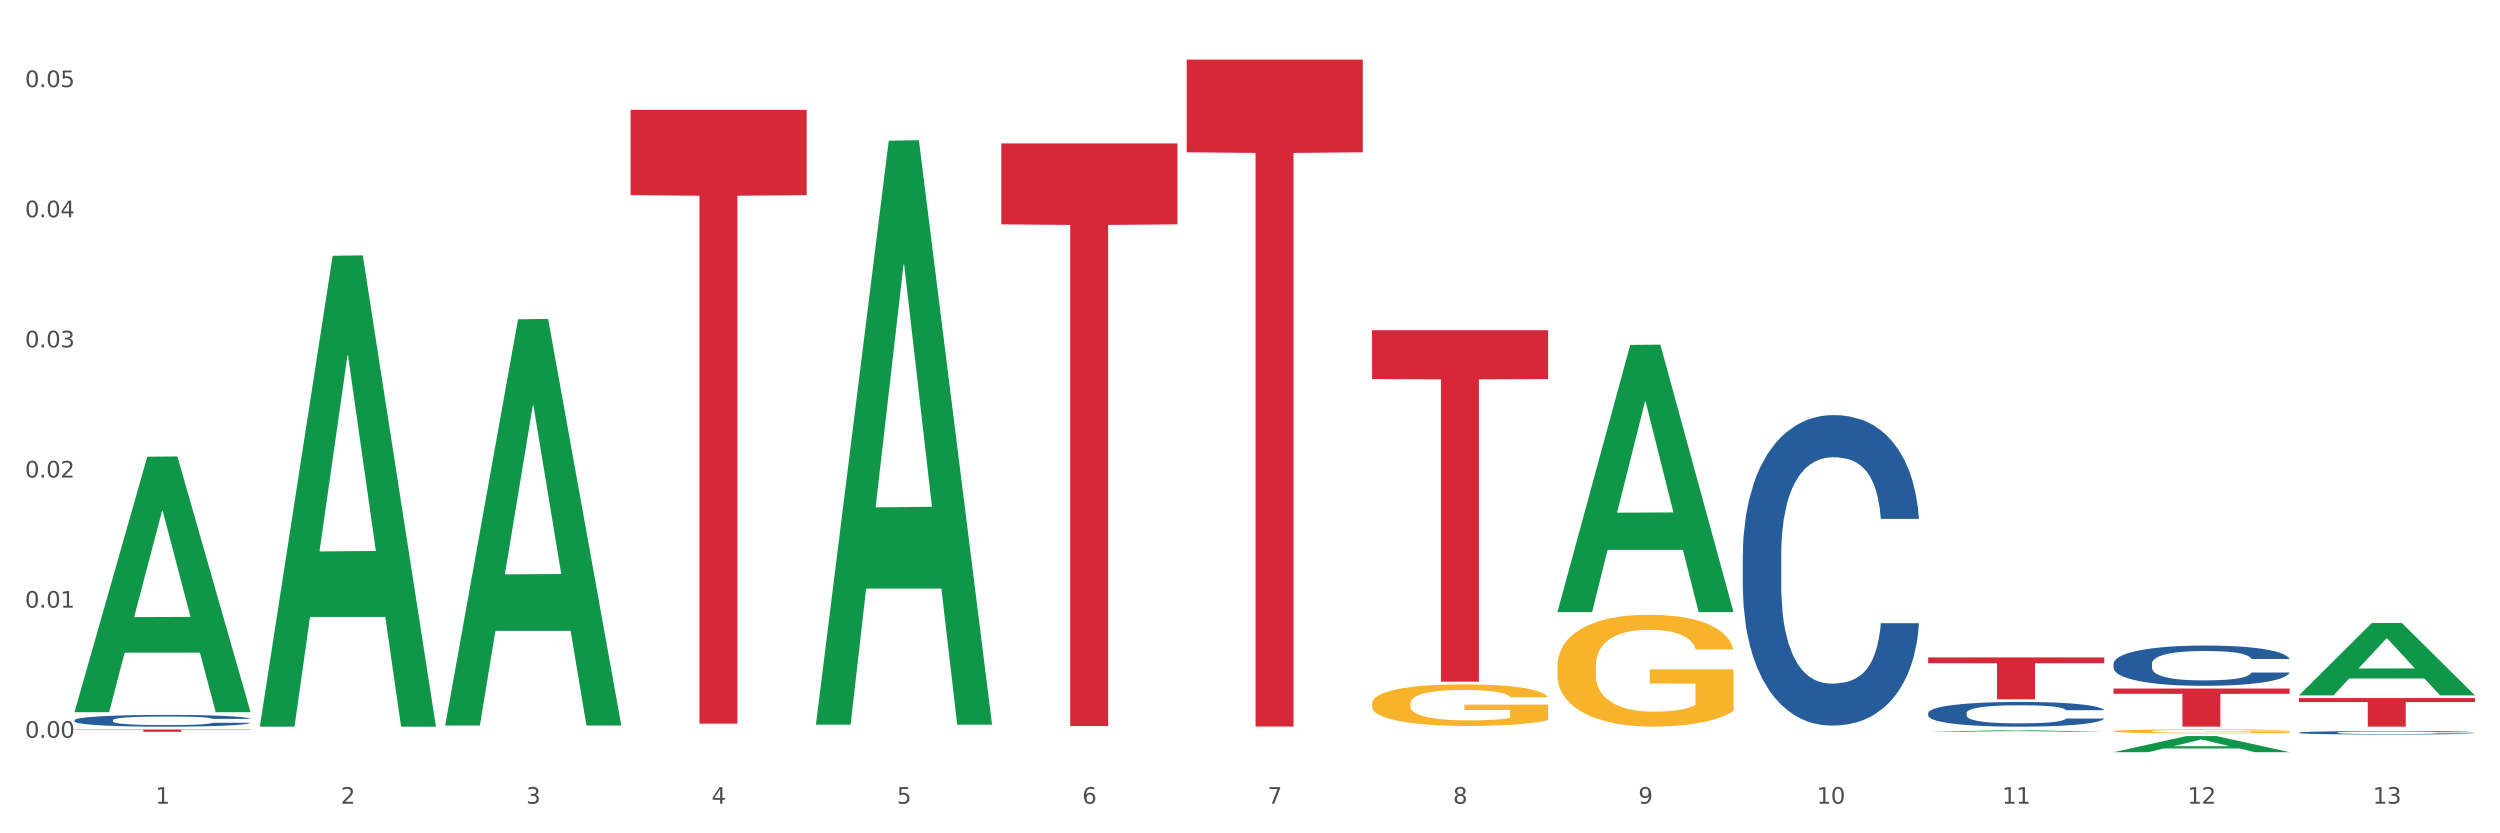
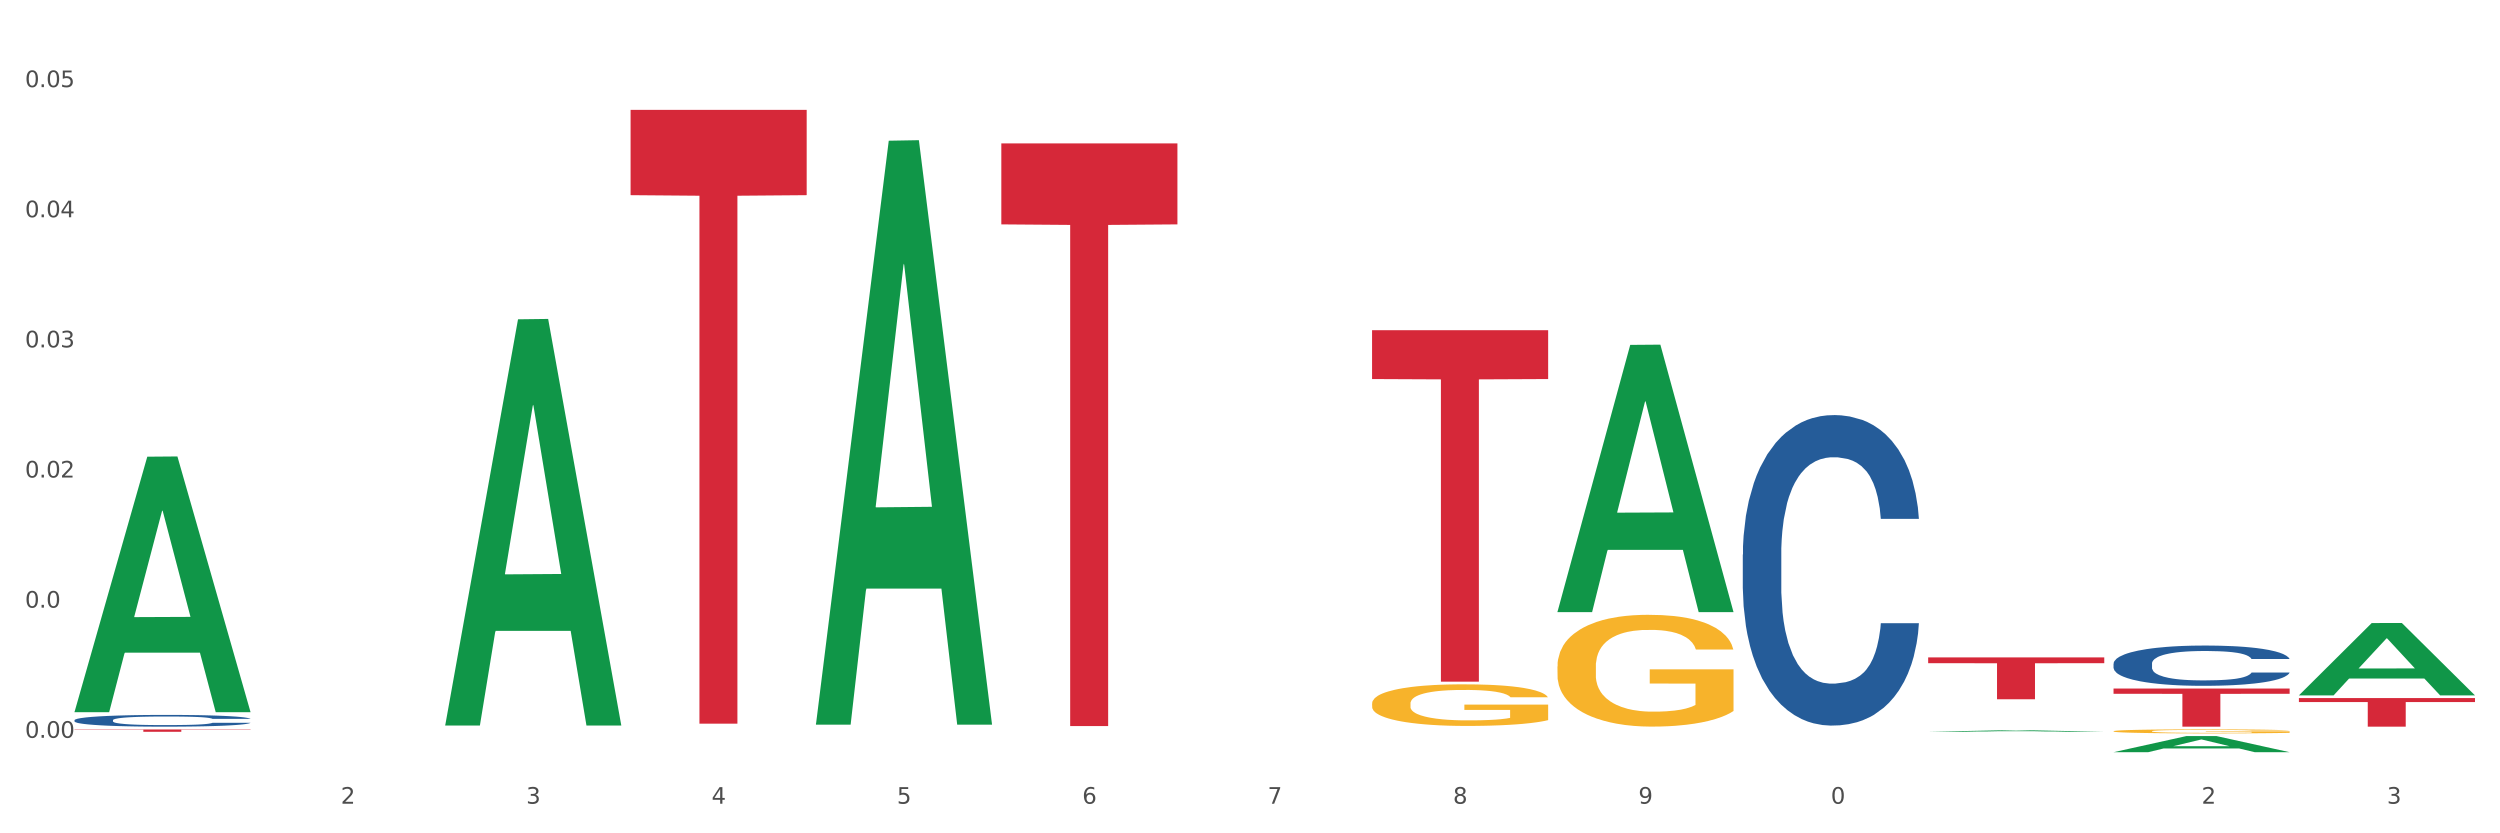
<svg xmlns="http://www.w3.org/2000/svg" xmlns:xlink="http://www.w3.org/1999/xlink" width="1080pt" height="360pt" viewBox="0 0 1080 360" version="1.1">
  <rect x="0" y="0" width="1080" height="360" fill="#333333" stroke="none" />
  <defs>
    <style type="text/css">*{stroke-linejoin: round; stroke-linecap: butt}</style>
  </defs>
  <g id="figure_1">
    <g id="patch_1">
      <path d="M 0 360  L 1080 360  L 1080 0  L 0 0  z " style="fill: #ffffff; stroke: #ffffff; stroke-linejoin: miter" />
    </g>
    <g id="axes_1">
      <g id="matplotlib.axis_1">
        <g id="xtick_1">
          <g id="text_1">
            <g style="fill: #4d4d4d" transform="translate(67.159 347.204) scale(0.096 -0.096)">
              <defs>
-                 <path id="DejaVuSans-31" d="M 794 531  L 1825 531  L 1825 4091  L 703 3866  L 703 4441  L 1819 4666  L 2450 4666  L 2450 531  L 3481 531  L 3481 0  L 794 0  L 794 531  z " transform="scale(0.016)" />
-               </defs>
+                 </defs>
              <use xlink:href="#DejaVuSans-31" />
            </g>
          </g>
        </g>
        <g id="xtick_2">
          <g id="text_2">
            <g style="fill: #4d4d4d" transform="translate(147.238 347.204) scale(0.096 -0.096)">
              <defs>
                <path id="DejaVuSans-32" d="M 1228 531  L 3431 531  L 3431 0  L 469 0  L 469 531  Q 828 903 1448 1529  Q 2069 2156 2228 2338  Q 2531 2678 2651 2914  Q 2772 3150 2772 3378  Q 2772 3750 2511 3984  Q 2250 4219 1831 4219  Q 1534 4219 1204 4116  Q 875 4013 500 3803  L 500 4441  Q 881 4594 1212 4672  Q 1544 4750 1819 4750  Q 2544 4750 2975 4387  Q 3406 4025 3406 3419  Q 3406 3131 3298 2873  Q 3191 2616 2906 2266  Q 2828 2175 2409 1742  Q 1991 1309 1228 531  z " transform="scale(0.016)" />
              </defs>
              <use xlink:href="#DejaVuSans-32" />
            </g>
          </g>
        </g>
        <g id="xtick_3">
          <g id="text_3">
            <g style="fill: #4d4d4d" transform="translate(227.317 347.204) scale(0.096 -0.096)">
              <defs>
                <path id="DejaVuSans-33" d="M 2597 2516  Q 3050 2419 3304 2112  Q 3559 1806 3559 1356  Q 3559 666 3084 287  Q 2609 -91 1734 -91  Q 1441 -91 1130 -33  Q 819 25 488 141  L 488 750  Q 750 597 1062 519  Q 1375 441 1716 441  Q 2309 441 2620 675  Q 2931 909 2931 1356  Q 2931 1769 2642 2001  Q 2353 2234 1838 2234  L 1294 2234  L 1294 2753  L 1863 2753  Q 2328 2753 2575 2939  Q 2822 3125 2822 3475  Q 2822 3834 2567 4026  Q 2313 4219 1838 4219  Q 1578 4219 1281 4162  Q 984 4106 628 3988  L 628 4550  Q 988 4650 1302 4700  Q 1616 4750 1894 4750  Q 2613 4750 3031 4423  Q 3450 4097 3450 3541  Q 3450 3153 3228 2886  Q 3006 2619 2597 2516  z " transform="scale(0.016)" />
              </defs>
              <use xlink:href="#DejaVuSans-33" />
            </g>
          </g>
        </g>
        <g id="xtick_4">
          <g id="text_4">
            <g style="fill: #4d4d4d" transform="translate(307.396 347.204) scale(0.096 -0.096)">
              <defs>
                <path id="DejaVuSans-34" d="M 2419 4116  L 825 1625  L 2419 1625  L 2419 4116  z M 2253 4666  L 3047 4666  L 3047 1625  L 3713 1625  L 3713 1100  L 3047 1100  L 3047 0  L 2419 0  L 2419 1100  L 313 1100  L 313 1709  L 2253 4666  z " transform="scale(0.016)" />
              </defs>
              <use xlink:href="#DejaVuSans-34" />
            </g>
          </g>
        </g>
        <g id="xtick_5">
          <g id="text_5">
            <g style="fill: #4d4d4d" transform="translate(387.475 347.204) scale(0.096 -0.096)">
              <defs>
                <path id="DejaVuSans-35" d="M 691 4666  L 3169 4666  L 3169 4134  L 1269 4134  L 1269 2991  Q 1406 3038 1543 3061  Q 1681 3084 1819 3084  Q 2600 3084 3056 2656  Q 3513 2228 3513 1497  Q 3513 744 3044 326  Q 2575 -91 1722 -91  Q 1428 -91 1123 -41  Q 819 9 494 109  L 494 744  Q 775 591 1075 516  Q 1375 441 1709 441  Q 2250 441 2565 725  Q 2881 1009 2881 1497  Q 2881 1984 2565 2268  Q 2250 2553 1709 2553  Q 1456 2553 1204 2497  Q 953 2441 691 2322  L 691 4666  z " transform="scale(0.016)" />
              </defs>
              <use xlink:href="#DejaVuSans-35" />
            </g>
          </g>
        </g>
        <g id="xtick_6">
          <g id="text_6">
            <g style="fill: #4d4d4d" transform="translate(467.554 347.204) scale(0.096 -0.096)">
              <defs>
                <path id="DejaVuSans-36" d="M 2113 2584  Q 1688 2584 1439 2293  Q 1191 2003 1191 1497  Q 1191 994 1439 701  Q 1688 409 2113 409  Q 2538 409 2786 701  Q 3034 994 3034 1497  Q 3034 2003 2786 2293  Q 2538 2584 2113 2584  z M 3366 4563  L 3366 3988  Q 3128 4100 2886 4159  Q 2644 4219 2406 4219  Q 1781 4219 1451 3797  Q 1122 3375 1075 2522  Q 1259 2794 1537 2939  Q 1816 3084 2150 3084  Q 2853 3084 3261 2657  Q 3669 2231 3669 1497  Q 3669 778 3244 343  Q 2819 -91 2113 -91  Q 1303 -91 875 529  Q 447 1150 447 2328  Q 447 3434 972 4092  Q 1497 4750 2381 4750  Q 2619 4750 2861 4703  Q 3103 4656 3366 4563  z " transform="scale(0.016)" />
              </defs>
              <use xlink:href="#DejaVuSans-36" />
            </g>
          </g>
        </g>
        <g id="xtick_7">
          <g id="text_7">
            <g style="fill: #4d4d4d" transform="translate(547.634 347.204) scale(0.096 -0.096)">
              <defs>
                <path id="DejaVuSans-37" d="M 525 4666  L 3525 4666  L 3525 4397  L 1831 0  L 1172 0  L 2766 4134  L 525 4134  L 525 4666  z " transform="scale(0.016)" />
              </defs>
              <use xlink:href="#DejaVuSans-37" />
            </g>
          </g>
        </g>
        <g id="xtick_8">
          <g id="text_8">
            <g style="fill: #4d4d4d" transform="translate(627.713 347.204) scale(0.096 -0.096)">
              <defs>
                <path id="DejaVuSans-38" d="M 2034 2216  Q 1584 2216 1326 1975  Q 1069 1734 1069 1313  Q 1069 891 1326 650  Q 1584 409 2034 409  Q 2484 409 2743 651  Q 3003 894 3003 1313  Q 3003 1734 2745 1975  Q 2488 2216 2034 2216  z M 1403 2484  Q 997 2584 770 2862  Q 544 3141 544 3541  Q 544 4100 942 4425  Q 1341 4750 2034 4750  Q 2731 4750 3128 4425  Q 3525 4100 3525 3541  Q 3525 3141 3298 2862  Q 3072 2584 2669 2484  Q 3125 2378 3379 2068  Q 3634 1759 3634 1313  Q 3634 634 3220 271  Q 2806 -91 2034 -91  Q 1263 -91 848 271  Q 434 634 434 1313  Q 434 1759 690 2068  Q 947 2378 1403 2484  z M 1172 3481  Q 1172 3119 1398 2916  Q 1625 2713 2034 2713  Q 2441 2713 2670 2916  Q 2900 3119 2900 3481  Q 2900 3844 2670 4047  Q 2441 4250 2034 4250  Q 1625 4250 1398 4047  Q 1172 3844 1172 3481  z " transform="scale(0.016)" />
              </defs>
              <use xlink:href="#DejaVuSans-38" />
            </g>
          </g>
        </g>
        <g id="xtick_9">
          <g id="text_9">
            <g style="fill: #4d4d4d" transform="translate(707.792 347.204) scale(0.096 -0.096)">
              <defs>
                <path id="DejaVuSans-39" d="M 703 97  L 703 672  Q 941 559 1184 500  Q 1428 441 1663 441  Q 2288 441 2617 861  Q 2947 1281 2994 2138  Q 2813 1869 2534 1725  Q 2256 1581 1919 1581  Q 1219 1581 811 2004  Q 403 2428 403 3163  Q 403 3881 828 4315  Q 1253 4750 1959 4750  Q 2769 4750 3195 4129  Q 3622 3509 3622 2328  Q 3622 1225 3098 567  Q 2575 -91 1691 -91  Q 1453 -91 1209 -44  Q 966 3 703 97  z M 1959 2075  Q 2384 2075 2632 2365  Q 2881 2656 2881 3163  Q 2881 3666 2632 3958  Q 2384 4250 1959 4250  Q 1534 4250 1286 3958  Q 1038 3666 1038 3163  Q 1038 2656 1286 2365  Q 1534 2075 1959 2075  z " transform="scale(0.016)" />
              </defs>
              <use xlink:href="#DejaVuSans-39" />
            </g>
          </g>
        </g>
        <g id="xtick_10">
          <g id="text_10">
            <g style="fill: #4d4d4d" transform="translate(784.817 347.204) scale(0.096 -0.096)">
              <defs>
                <path id="DejaVuSans-30" d="M 2034 4250  Q 1547 4250 1301 3770  Q 1056 3291 1056 2328  Q 1056 1369 1301 889  Q 1547 409 2034 409  Q 2525 409 2770 889  Q 3016 1369 3016 2328  Q 3016 3291 2770 3770  Q 2525 4250 2034 4250  z M 2034 4750  Q 2819 4750 3233 4129  Q 3647 3509 3647 2328  Q 3647 1150 3233 529  Q 2819 -91 2034 -91  Q 1250 -91 836 529  Q 422 1150 422 2328  Q 422 3509 836 4129  Q 1250 4750 2034 4750  z " transform="scale(0.016)" />
              </defs>
              <use xlink:href="#DejaVuSans-31" />
              <use xlink:href="#DejaVuSans-30" transform="translate(63.623 0)" />
            </g>
          </g>
        </g>
        <g id="xtick_11">
          <g id="text_11">
            <g style="fill: #4d4d4d" transform="translate(864.896 347.204) scale(0.096 -0.096)">
              <use xlink:href="#DejaVuSans-31" />
              <use xlink:href="#DejaVuSans-31" transform="translate(63.623 0)" />
            </g>
          </g>
        </g>
        <g id="xtick_12">
          <g id="text_12">
            <g style="fill: #4d4d4d" transform="translate(944.975 347.204) scale(0.096 -0.096)">
              <use xlink:href="#DejaVuSans-31" />
              <use xlink:href="#DejaVuSans-32" transform="translate(63.623 0)" />
            </g>
          </g>
        </g>
        <g id="xtick_13">
          <g id="text_13">
            <g style="fill: #4d4d4d" transform="translate(1025.054 347.204) scale(0.096 -0.096)">
              <use xlink:href="#DejaVuSans-31" />
              <use xlink:href="#DejaVuSans-33" transform="translate(63.623 0)" />
            </g>
          </g>
        </g>
        <g id="xtick_14" />
        <g id="xtick_15" />
        <g id="xtick_16" />
        <g id="xtick_17" />
        <g id="xtick_18" />
        <g id="xtick_19" />
        <g id="xtick_20" />
        <g id="xtick_21" />
        <g id="xtick_22" />
        <g id="xtick_23" />
        <g id="xtick_24" />
        <g id="xtick_25" />
      </g>
      <g id="matplotlib.axis_2">
        <g id="ytick_1">
          <g id="text_14">
            <g style="fill: #4d4d4d" transform="translate(10.8 318.728) scale(0.096 -0.096)">
              <defs>
                <path id="DejaVuSans-2e" d="M 684 794  L 1344 794  L 1344 0  L 684 0  L 684 794  z " transform="scale(0.016)" />
              </defs>
              <use xlink:href="#DejaVuSans-30" />
              <use xlink:href="#DejaVuSans-2e" transform="translate(63.623 0)" />
              <use xlink:href="#DejaVuSans-30" transform="translate(95.41 0)" />
              <use xlink:href="#DejaVuSans-30" transform="translate(159.033 0)" />
            </g>
          </g>
        </g>
        <g id="ytick_2">
          <g id="text_15">
            <g style="fill: #4d4d4d" transform="translate(10.8 262.51) scale(0.096 -0.096)">
              <use xlink:href="#DejaVuSans-30" />
              <use xlink:href="#DejaVuSans-2e" transform="translate(63.623 0)" />
              <use xlink:href="#DejaVuSans-30" transform="translate(95.41 0)" />
              <use xlink:href="#DejaVuSans-31" transform="translate(159.033 0)" />
            </g>
          </g>
        </g>
        <g id="ytick_3">
          <g id="text_16">
            <g style="fill: #4d4d4d" transform="translate(10.8 206.292) scale(0.096 -0.096)">
              <use xlink:href="#DejaVuSans-30" />
              <use xlink:href="#DejaVuSans-2e" transform="translate(63.623 0)" />
              <use xlink:href="#DejaVuSans-30" transform="translate(95.41 0)" />
              <use xlink:href="#DejaVuSans-32" transform="translate(159.033 0)" />
            </g>
          </g>
        </g>
        <g id="ytick_4">
          <g id="text_17">
            <g style="fill: #4d4d4d" transform="translate(10.8 150.074) scale(0.096 -0.096)">
              <use xlink:href="#DejaVuSans-30" />
              <use xlink:href="#DejaVuSans-2e" transform="translate(63.623 0)" />
              <use xlink:href="#DejaVuSans-30" transform="translate(95.41 0)" />
              <use xlink:href="#DejaVuSans-33" transform="translate(159.033 0)" />
            </g>
          </g>
        </g>
        <g id="ytick_5">
          <g id="text_18">
            <g style="fill: #4d4d4d" transform="translate(10.8 93.856) scale(0.096 -0.096)">
              <use xlink:href="#DejaVuSans-30" />
              <use xlink:href="#DejaVuSans-2e" transform="translate(63.623 0)" />
              <use xlink:href="#DejaVuSans-30" transform="translate(95.41 0)" />
              <use xlink:href="#DejaVuSans-34" transform="translate(159.033 0)" />
            </g>
          </g>
        </g>
        <g id="ytick_6">
          <g id="text_19">
            <g style="fill: #4d4d4d" transform="translate(10.8 37.639) scale(0.096 -0.096)">
              <use xlink:href="#DejaVuSans-30" />
              <use xlink:href="#DejaVuSans-2e" transform="translate(63.623 0)" />
              <use xlink:href="#DejaVuSans-30" transform="translate(95.41 0)" />
              <use xlink:href="#DejaVuSans-35" transform="translate(159.033 0)" />
            </g>
          </g>
        </g>
        <g id="ytick_7" />
        <g id="ytick_8" />
        <g id="ytick_9" />
        <g id="ytick_10" />
        <g id="ytick_11" />
      </g>
      <g id="PolyCollection_1">
        <path d="M 32.175 307.474  L 32.253 307.37  L 63.625 197.29  L 76.644 197.186  L 108.25 307.682  L 93.192 307.682  L 86.369 281.951  L 53.978 281.951  L 53.743 282.366  L 47.155 307.682  L 32.175 307.682  L 32.175 307.474  L 58.056 266.596  L 82.291 266.492  L 70.291 220.738  L 70.134 220.53  L 69.977 220.841  L 57.978 266.492  L 58.056 266.596  L 32.175 307.474  z " clip-path="url(#p8251f72149)" style="fill: #109648" />
        <path d="M 913.046 315.886  L 913.135 315.884  L 913.135 315.827  L 913.315 315.777  L 914.213 315.658  L 915.561 315.559  L 916.549 315.507  L 917.537 315.464  L 918.704 315.421  L 920.141 315.376  L 922.746 315.311  L 924.363 315.278  L 926.339 315.243  L 929.931 315.192  L 932.536 315.163  L 935.231 315.139  L 939.632 315.111  L 942.506 315.098  L 945.559 315.088  L 949.242 315.082  L 952.026 315.08  L 958.134 315.085  L 963.343 315.099  L 965.858 315.111  L 969.092 315.13  L 970.798 315.142  L 973.582 315.168  L 976.457 315.201  L 978.433 315.23  L 981.397 315.284  L 983.642 315.338  L 985.708 315.405  L 986.786 315.451  L 987.594 315.494  L 988.312 315.543  L 989.031 315.621  L 972.864 315.621  L 972.235 315.566  L 971.247 315.513  L 969.81 315.462  L 968.553 315.43  L 966.397 315.391  L 964.421 315.365  L 962.355 315.346  L 959.84 315.33  L 957.864 315.322  L 955.08 315.316  L 949.601 315.317  L 945.919 315.33  L 943.404 315.346  L 941.787 315.36  L 940.35 315.376  L 938.733 315.399  L 936.847 315.432  L 935.5 315.462  L 934.153 315.5  L 933.075 315.539  L 932.087 315.583  L 931.279 315.631  L 930.65 315.68  L 930.111 315.741  L 929.662 315.841  L 929.662 316.059  L 929.841 316.108  L 930.291 316.174  L 930.829 316.223  L 931.728 316.282  L 932.536 316.322  L 934.063 316.379  L 935.769 316.427  L 937.117 316.457  L 938.464 316.483  L 940.799 316.518  L 943.404 316.546  L 945.649 316.564  L 948.703 316.58  L 950.769 316.586  L 952.565 316.589  L 956.966 316.589  L 960.11 316.584  L 963.613 316.573  L 966.307 316.559  L 968.553 316.541  L 971.068 316.513  L 972.684 316.486  L 972.684 316.153  L 952.925 316.151  L 952.925 315.93  L 989.121 315.93  L 989.121 316.58  L 987.594 316.613  L 985.887 316.643  L 984.091 316.67  L 981.397 316.704  L 978.163 316.736  L 975.289 316.758  L 972.235 316.777  L 968.643 316.794  L 963.972 316.81  L 961.098 316.817  L 957.505 316.822  L 953.284 316.823  L 949.601 316.82  L 946.009 316.812  L 942.236 316.798  L 938.554 316.777  L 935.769 316.756  L 932.985 316.731  L 930.021 316.697  L 927.686 316.666  L 925.89 316.637  L 923.914 316.6  L 921.758 316.553  L 920.141 316.51  L 918.704 316.465  L 917.177 316.408  L 916.099 316.358  L 915.022 316.296  L 914.393 316.25  L 913.674 316.179  L 913.135 316.078  L 913.046 315.886  z " clip-path="url(#p8251f72149)" style="fill: #f7b32b" />
        <path d="M 672.808 287.916  L 672.898 287.872  L 672.898 286.284  L 673.078 284.917  L 673.976 281.608  L 675.323 278.873  L 676.311 277.418  L 677.299 276.227  L 678.467 275.036  L 679.904 273.801  L 682.508 271.992  L 684.125 271.066  L 686.101 270.095  L 689.694 268.684  L 692.299 267.89  L 694.993 267.228  L 699.394 266.434  L 702.268 266.081  L 705.322 265.817  L 709.005 265.64  L 711.789 265.596  L 717.896 265.729  L 723.106 266.126  L 725.621 266.434  L 728.854 266.964  L 730.561 267.316  L 733.345 268.022  L 736.219 268.949  L 738.195 269.743  L 741.159 271.242  L 743.405 272.742  L 745.47 274.595  L 746.548 275.874  L 747.357 277.065  L 748.075 278.432  L 748.794 280.594  L 732.626 280.594  L 731.998 279.05  L 731.01 277.594  L 729.573 276.183  L 728.315 275.3  L 726.16 274.198  L 724.184 273.492  L 722.118 272.963  L 719.603 272.522  L 717.627 272.301  L 714.843 272.125  L 709.364 272.169  L 705.681 272.522  L 703.166 272.963  L 701.55 273.36  L 700.113 273.801  L 698.496 274.418  L 696.61 275.345  L 695.263 276.183  L 693.915 277.241  L 692.837 278.3  L 691.849 279.535  L 691.041 280.858  L 690.412 282.226  L 689.873 283.902  L 689.424 286.681  L 689.424 292.724  L 689.604 294.091  L 690.053 295.9  L 690.592 297.267  L 691.49 298.9  L 692.299 300.002  L 693.825 301.59  L 695.532 302.914  L 696.879 303.752  L 698.226 304.457  L 700.562 305.428  L 703.166 306.222  L 705.412 306.707  L 708.466 307.148  L 710.531 307.325  L 712.328 307.413  L 716.729 307.413  L 719.872 307.28  L 723.375 306.972  L 726.07 306.575  L 728.315 306.089  L 730.83 305.296  L 732.447 304.546  L 732.447 295.327  L 712.687 295.282  L 712.687 289.151  L 748.883 289.151  L 748.883 307.148  L 747.357 308.074  L 745.65 308.913  L 743.854 309.662  L 741.159 310.589  L 737.926 311.471  L 735.052 312.089  L 731.998 312.618  L 728.405 313.103  L 723.735 313.544  L 720.86 313.721  L 717.268 313.853  L 713.046 313.897  L 709.364 313.809  L 705.771 313.588  L 701.999 313.191  L 698.316 312.618  L 695.532 312.044  L 692.748 311.339  L 689.784 310.412  L 687.448 309.53  L 685.652 308.736  L 683.676 307.722  L 681.52 306.398  L 679.904 305.207  L 678.467 303.972  L 676.94 302.384  L 675.862 301.017  L 674.784 299.297  L 674.155 298.017  L 673.437 296.032  L 672.898 293.253  L 672.808 287.916  z " clip-path="url(#p8251f72149)" style="fill: #f7b32b" />
        <path d="M 592.729 303.939  L 592.819 303.922  L 592.819 303.331  L 592.999 302.822  L 593.897 301.591  L 595.244 300.573  L 596.232 300.031  L 597.22 299.588  L 598.388 299.145  L 599.825 298.685  L 602.429 298.012  L 604.046 297.667  L 606.022 297.306  L 609.615 296.781  L 612.219 296.485  L 614.914 296.239  L 619.315 295.944  L 622.189 295.812  L 625.243 295.714  L 628.925 295.648  L 631.71 295.632  L 637.817 295.681  L 643.027 295.829  L 645.542 295.944  L 648.775 296.141  L 650.482 296.272  L 653.266 296.535  L 656.14 296.879  L 658.116 297.175  L 661.08 297.733  L 663.325 298.291  L 665.391 298.981  L 666.469 299.457  L 667.277 299.9  L 667.996 300.409  L 668.714 301.213  L 652.547 301.213  L 651.919 300.639  L 650.931 300.097  L 649.494 299.572  L 648.236 299.243  L 646.08 298.833  L 644.105 298.57  L 642.039 298.373  L 639.524 298.209  L 637.548 298.127  L 634.764 298.061  L 629.285 298.078  L 625.602 298.209  L 623.087 298.373  L 621.471 298.521  L 620.033 298.685  L 618.417 298.915  L 616.531 299.26  L 615.183 299.572  L 613.836 299.966  L 612.758 300.36  L 611.77 300.819  L 610.962 301.312  L 610.333 301.821  L 609.794 302.445  L 609.345 303.479  L 609.345 305.728  L 609.525 306.237  L 609.974 306.91  L 610.513 307.419  L 611.411 308.026  L 612.219 308.437  L 613.746 309.028  L 615.453 309.52  L 616.8 309.832  L 618.147 310.095  L 620.483 310.456  L 623.087 310.752  L 625.333 310.932  L 628.386 311.096  L 630.452 311.162  L 632.249 311.195  L 636.65 311.195  L 639.793 311.146  L 643.296 311.031  L 645.991 310.883  L 648.236 310.702  L 650.751 310.407  L 652.368 310.128  L 652.368 306.697  L 632.608 306.68  L 632.608 304.398  L 668.804 304.398  L 668.804 311.096  L 667.277 311.441  L 665.571 311.753  L 663.774 312.032  L 661.08 312.377  L 657.847 312.705  L 654.972 312.935  L 651.919 313.132  L 648.326 313.313  L 643.655 313.477  L 640.781 313.543  L 637.189 313.592  L 632.967 313.608  L 629.285 313.575  L 625.692 313.493  L 621.92 313.346  L 618.237 313.132  L 615.453 312.919  L 612.668 312.656  L 609.705 312.311  L 607.369 311.983  L 605.573 311.687  L 603.597 311.31  L 601.441 310.817  L 599.825 310.374  L 598.388 309.914  L 596.861 309.323  L 595.783 308.814  L 594.705 308.174  L 594.076 307.698  L 593.358 306.959  L 592.819 305.925  L 592.729 303.939  z " clip-path="url(#p8251f72149)" style="fill: #f7b32b" />
-         <path d="M 993.125 316.488  L 993.215 316.487  L 993.215 316.448  L 993.485 316.396  L 994.474 316.3  L 995.733 316.227  L 997.891 316.142  L 999.06 316.106  L 1000.588 316.066  L 1003.736 316.001  L 1007.333 315.946  L 1009.851 315.916  L 1011.739 315.897  L 1015.965 315.863  L 1018.393 315.847  L 1020.911 315.835  L 1023.069 315.827  L 1026.666 315.817  L 1029.544 315.813  L 1032.871 315.812  L 1035.659 315.813  L 1039.345 315.819  L 1044.741 315.835  L 1046.809 315.845  L 1049.597 315.861  L 1052.474 315.883  L 1054.812 315.905  L 1057.51 315.937  L 1060.298 315.978  L 1062.995 316.03  L 1064.884 316.078  L 1066.412 316.129  L 1067.761 316.191  L 1068.75 316.259  L 1069.2 316.315  L 1052.744 316.315  L 1052.294 316.264  L 1051.395 316.209  L 1050.496 316.172  L 1049.507 316.142  L 1047.978 316.107  L 1046.629 316.085  L 1044.381 316.059  L 1042.313 316.043  L 1040.604 316.033  L 1038.536 316.025  L 1034.13 316.017  L 1030.983 316.017  L 1029.004 316.019  L 1026.576 316.026  L 1024.508 316.036  L 1022.08 316.052  L 1020.192 316.07  L 1018.303 316.094  L 1017.224 316.11  L 1015.606 316.14  L 1014.527 316.165  L 1013.088 316.208  L 1012.278 316.238  L 1010.84 316.316  L 1010.21 316.374  L 1009.94 316.414  L 1009.761 316.458  L 1009.761 316.672  L 1010.3 316.769  L 1010.75 316.81  L 1011.469 316.857  L 1012.818 316.917  L 1014.796 316.976  L 1016.865 317.019  L 1018.573 317.045  L 1020.192 317.064  L 1021.81 317.079  L 1023.789 317.093  L 1025.407 317.101  L 1027.835 317.11  L 1030.713 317.114  L 1032.961 317.114  L 1037.547 317.107  L 1039.615 317.1  L 1041.594 317.09  L 1043.752 317.075  L 1045.46 317.059  L 1046.449 317.046  L 1048.068 317.02  L 1049.327 316.993  L 1050.406 316.961  L 1051.125 316.934  L 1051.935 316.892  L 1052.564 316.846  L 1052.744 316.821  L 1069.2 316.821  L 1068.84 316.87  L 1068.211 316.918  L 1066.952 316.983  L 1065.963 317.02  L 1064.434 317.066  L 1062.815 317.104  L 1060.567 317.147  L 1058.499 317.178  L 1056.341 317.206  L 1054.003 317.231  L 1049.777 317.265  L 1048.248 317.275  L 1045.011 317.291  L 1042.493 317.301  L 1038.806 317.31  L 1035.029 317.316  L 1031.072 317.317  L 1027.565 317.314  L 1023.699 317.306  L 1021.271 317.298  L 1018.573 317.286  L 1015.426 317.266  L 1012.458 317.243  L 1009.671 317.215  L 1007.063 317.184  L 1004.635 317.148  L 1001.488 317.089  L 999.15 317.031  L 997.441 316.978  L 996.272 316.932  L 995.103 316.874  L 994.474 316.835  L 993.485 316.738  L 993.125 316.649  L 993.125 316.488  z " clip-path="url(#p8251f72149)" style="fill: #255c99" />
        <path d="M 913.046 286.694  L 913.136 286.679  L 913.136 286.234  L 913.405 285.63  L 914.395 284.518  L 915.653 283.675  L 917.812 282.69  L 918.981 282.277  L 920.509 281.816  L 923.657 281.069  L 927.254 280.434  L 929.771 280.084  L 931.66 279.862  L 935.886 279.465  L 938.314 279.29  L 940.832 279.147  L 942.99 279.051  L 946.587 278.94  L 949.465 278.893  L 952.792 278.877  L 955.579 278.893  L 959.266 278.956  L 964.662 279.147  L 966.73 279.258  L 969.518 279.449  L 972.395 279.703  L 974.733 279.957  L 977.431 280.323  L 980.218 280.799  L 982.916 281.403  L 984.805 281.959  L 986.333 282.547  L 987.682 283.262  L 988.671 284.041  L 989.121 284.692  L 972.665 284.692  L 972.215 284.104  L 971.316 283.469  L 970.417 283.04  L 969.428 282.69  L 967.899 282.293  L 966.55 282.039  L 964.302 281.737  L 962.234 281.546  L 960.525 281.435  L 958.457 281.34  L 954.051 281.244  L 950.903 281.244  L 948.925 281.276  L 946.497 281.355  L 944.429 281.467  L 942.001 281.657  L 940.113 281.864  L 938.224 282.134  L 937.145 282.325  L 935.527 282.674  L 934.447 282.96  L 933.009 283.453  L 932.199 283.803  L 930.761 284.708  L 930.131 285.376  L 929.861 285.836  L 929.681 286.345  L 929.681 288.824  L 930.221 289.936  L 930.671 290.413  L 931.39 290.953  L 932.739 291.652  L 934.717 292.335  L 936.785 292.828  L 938.494 293.13  L 940.113 293.352  L 941.731 293.527  L 943.71 293.686  L 945.328 293.781  L 947.756 293.877  L 950.634 293.924  L 952.882 293.924  L 957.468 293.845  L 959.536 293.765  L 961.514 293.654  L 963.673 293.479  L 965.381 293.289  L 966.37 293.146  L 967.989 292.844  L 969.248 292.526  L 970.327 292.161  L 971.046 291.843  L 971.856 291.366  L 972.485 290.826  L 972.665 290.54  L 989.121 290.54  L 988.761 291.112  L 988.132 291.668  L 986.873 292.415  L 985.884 292.844  L 984.355 293.368  L 982.736 293.813  L 980.488 294.306  L 978.42 294.671  L 976.262 294.989  L 973.924 295.275  L 969.697 295.672  L 968.169 295.784  L 964.931 295.974  L 962.414 296.085  L 958.727 296.197  L 954.95 296.26  L 950.993 296.276  L 947.486 296.244  L 943.62 296.149  L 941.192 296.054  L 938.494 295.911  L 935.347 295.688  L 932.379 295.418  L 929.592 295.1  L 926.984 294.735  L 924.556 294.322  L 921.409 293.638  L 919.071 292.971  L 917.362 292.351  L 916.193 291.827  L 915.024 291.16  L 914.395 290.699  L 913.405 289.586  L 913.046 288.554  L 913.046 286.694  z " clip-path="url(#p8251f72149)" style="fill: #255c99" />
        <path d="M 752.887 239.586  L 752.977 239.463  L 752.977 236.033  L 753.247 231.377  L 754.236 222.802  L 755.495 216.309  L 757.653 208.713  L 758.822 205.528  L 760.351 201.975  L 763.498 196.217  L 767.095 191.316  L 769.613 188.621  L 771.501 186.906  L 775.728 183.843  L 778.156 182.496  L 780.674 181.393  L 782.832 180.658  L 786.429 179.8  L 789.306 179.433  L 792.633 179.31  L 795.421 179.433  L 799.108 179.923  L 804.503 181.393  L 806.572 182.251  L 809.359 183.721  L 812.237 185.681  L 814.575 187.641  L 817.273 190.459  L 820.06 194.134  L 822.758 198.79  L 824.646 203.077  L 826.175 207.61  L 827.524 213.123  L 828.513 219.126  L 828.963 224.149  L 812.507 224.149  L 812.057 219.616  L 811.158 214.716  L 810.258 211.408  L 809.269 208.713  L 807.741 205.65  L 806.392 203.69  L 804.144 201.362  L 802.075 199.892  L 800.367 199.035  L 798.299 198.299  L 793.892 197.564  L 790.745 197.564  L 788.767 197.809  L 786.339 198.422  L 784.271 199.28  L 781.843 200.75  L 779.954 202.342  L 778.066 204.425  L 776.987 205.895  L 775.368 208.59  L 774.289 210.796  L 772.85 214.593  L 772.041 217.289  L 770.602 224.272  L 769.973 229.417  L 769.703 232.97  L 769.523 236.89  L 769.523 256.002  L 770.063 264.578  L 770.512 268.253  L 771.232 272.419  L 772.581 277.809  L 774.559 283.077  L 776.627 286.875  L 778.336 289.203  L 779.954 290.918  L 781.573 292.265  L 783.551 293.491  L 785.17 294.226  L 787.598 294.961  L 790.475 295.328  L 792.723 295.328  L 797.31 294.716  L 799.378 294.103  L 801.356 293.245  L 803.514 291.898  L 805.223 290.428  L 806.212 289.325  L 807.831 286.997  L 809.089 284.547  L 810.169 281.729  L 810.888 279.279  L 811.697 275.604  L 812.327 271.439  L 812.507 269.233  L 828.963 269.233  L 828.603 273.644  L 827.973 277.932  L 826.714 283.69  L 825.725 286.997  L 824.197 291.04  L 822.578 294.471  L 820.33 298.268  L 818.262 301.086  L 816.104 303.536  L 813.765 305.742  L 809.539 308.804  L 808.01 309.662  L 804.773 311.132  L 802.255 311.99  L 798.568 312.847  L 794.792 313.337  L 790.835 313.46  L 787.328 313.215  L 783.461 312.48  L 781.033 311.745  L 778.336 310.642  L 775.188 308.927  L 772.221 306.844  L 769.433 304.394  L 766.825 301.576  L 764.398 298.391  L 761.25 293.123  L 758.912 287.978  L 757.204 283.2  L 756.035 279.157  L 754.866 274.011  L 754.236 270.458  L 753.247 261.883  L 752.887 253.919  L 752.887 239.586  z " clip-path="url(#p8251f72149)" style="fill: #255c99" />
        <path d="M 32.175 311.123  L 32.265 311.119  L 32.265 310.989  L 32.535 310.812  L 33.524 310.487  L 34.783 310.241  L 36.941 309.953  L 38.11 309.833  L 39.639 309.698  L 42.786 309.48  L 46.383 309.294  L 48.901 309.192  L 50.789 309.127  L 55.016 309.011  L 57.443 308.96  L 59.961 308.918  L 62.119 308.89  L 65.716 308.858  L 68.594 308.844  L 71.921 308.839  L 74.709 308.844  L 78.396 308.862  L 83.791 308.918  L 85.859 308.95  L 88.647 309.006  L 91.524 309.08  L 93.862 309.155  L 96.56 309.261  L 99.348 309.401  L 102.045 309.577  L 103.934 309.74  L 105.463 309.911  L 106.811 310.12  L 107.801 310.348  L 108.25 310.538  L 91.794 310.538  L 91.345 310.366  L 90.445 310.181  L 89.546 310.055  L 88.557 309.953  L 87.028 309.837  L 85.679 309.763  L 83.431 309.675  L 81.363 309.619  L 79.655 309.586  L 77.586 309.559  L 73.18 309.531  L 70.033 309.531  L 68.054 309.54  L 65.627 309.563  L 63.558 309.596  L 61.13 309.651  L 59.242 309.712  L 57.354 309.791  L 56.274 309.846  L 54.656 309.949  L 53.577 310.032  L 52.138 310.176  L 51.329 310.278  L 49.89 310.543  L 49.26 310.738  L 48.991 310.873  L 48.811 311.021  L 48.811 311.745  L 49.35 312.07  L 49.8 312.21  L 50.519 312.368  L 51.868 312.572  L 53.847 312.772  L 55.915 312.916  L 57.623 313.004  L 59.242 313.069  L 60.861 313.12  L 62.839 313.166  L 64.457 313.194  L 66.885 313.222  L 69.763 313.236  L 72.011 313.236  L 76.597 313.213  L 78.665 313.189  L 80.644 313.157  L 82.802 313.106  L 84.51 313.05  L 85.5 313.008  L 87.118 312.92  L 88.377 312.827  L 89.456 312.72  L 90.176 312.628  L 90.985 312.488  L 91.614 312.33  L 91.794 312.247  L 108.25 312.247  L 107.89 312.414  L 107.261 312.577  L 106.002 312.795  L 105.013 312.92  L 103.484 313.073  L 101.866 313.203  L 99.618 313.347  L 97.549 313.454  L 95.391 313.547  L 93.053 313.631  L 88.827 313.747  L 87.298 313.779  L 84.061 313.835  L 81.543 313.867  L 77.856 313.9  L 74.079 313.918  L 70.123 313.923  L 66.616 313.914  L 62.749 313.886  L 60.321 313.858  L 57.623 313.816  L 54.476 313.751  L 51.509 313.672  L 48.721 313.579  L 46.113 313.473  L 43.685 313.352  L 40.538 313.152  L 38.2 312.957  L 36.491 312.776  L 35.322 312.623  L 34.153 312.428  L 33.524 312.293  L 32.535 311.968  L 32.175 311.667  L 32.175 311.123  z " clip-path="url(#p8251f72149)" style="fill: #255c99" />
        <path d="M 32.175 315.139  L 108.25 315.139  L 108.25 315.279  L 78.325 315.28  L 78.325 316.143  L 61.92 316.143  L 61.92 315.28  L 32.175 315.279  L 32.175 315.14  L 32.175 315.139  z " clip-path="url(#p8251f72149)" style="fill: #d62839" />
        <path d="M 272.412 47.461  L 348.488 47.461  L 348.488 84.309  L 318.562 84.558  L 318.562 312.618  L 302.157 312.618  L 302.157 84.558  L 272.412 84.309  L 272.412 47.71  L 272.412 47.461  z " clip-path="url(#p8251f72149)" style="fill: #d62839" />
        <path d="M 432.571 61.953  L 508.646 61.953  L 508.646 96.932  L 478.721 97.168  L 478.721 313.66  L 462.316 313.66  L 462.316 97.168  L 432.571 96.932  L 432.571 62.189  L 432.571 61.953  z " clip-path="url(#p8251f72149)" style="fill: #d62839" />
-         <path d="M 832.967 308.039  L 833.056 308.029  L 833.056 307.756  L 833.326 307.385  L 834.315 306.702  L 835.574 306.185  L 837.732 305.58  L 838.901 305.326  L 840.43 305.043  L 843.577 304.585  L 847.174 304.194  L 849.692 303.98  L 851.581 303.843  L 855.807 303.599  L 858.235 303.492  L 860.753 303.404  L 862.911 303.345  L 866.508 303.277  L 869.385 303.248  L 872.713 303.238  L 875.5 303.248  L 879.187 303.287  L 884.583 303.404  L 886.651 303.472  L 889.438 303.589  L 892.316 303.746  L 894.654 303.902  L 897.352 304.126  L 900.139 304.419  L 902.837 304.79  L 904.725 305.131  L 906.254 305.492  L 907.603 305.931  L 908.592 306.409  L 909.042 306.81  L 892.586 306.81  L 892.136 306.449  L 891.237 306.058  L 890.338 305.795  L 889.348 305.58  L 887.82 305.336  L 886.471 305.18  L 884.223 304.995  L 882.155 304.877  L 880.446 304.809  L 878.378 304.751  L 873.972 304.692  L 870.824 304.692  L 868.846 304.712  L 866.418 304.76  L 864.35 304.829  L 861.922 304.946  L 860.033 305.073  L 858.145 305.239  L 857.066 305.356  L 855.447 305.57  L 854.368 305.746  L 852.929 306.048  L 852.12 306.263  L 850.681 306.819  L 850.052 307.229  L 849.782 307.512  L 849.602 307.824  L 849.602 309.347  L 850.142 310.03  L 850.591 310.322  L 851.311 310.654  L 852.66 311.083  L 854.638 311.503  L 856.706 311.806  L 858.415 311.991  L 860.033 312.128  L 861.652 312.235  L 863.63 312.332  L 865.249 312.391  L 867.677 312.45  L 870.554 312.479  L 872.803 312.479  L 877.389 312.43  L 879.457 312.381  L 881.435 312.313  L 883.593 312.206  L 885.302 312.089  L 886.291 312.001  L 887.91 311.815  L 889.169 311.62  L 890.248 311.396  L 890.967 311.201  L 891.776 310.908  L 892.406 310.576  L 892.586 310.4  L 909.042 310.4  L 908.682 310.752  L 908.053 311.093  L 906.794 311.552  L 905.804 311.815  L 904.276 312.137  L 902.657 312.411  L 900.409 312.713  L 898.341 312.937  L 896.183 313.133  L 893.845 313.308  L 889.618 313.552  L 888.09 313.621  L 884.852 313.738  L 882.334 313.806  L 878.648 313.874  L 874.871 313.913  L 870.914 313.923  L 867.407 313.904  L 863.54 313.845  L 861.113 313.786  L 858.415 313.699  L 855.268 313.562  L 852.3 313.396  L 849.512 313.201  L 846.905 312.977  L 844.477 312.723  L 841.329 312.303  L 838.991 311.893  L 837.283 311.513  L 836.114 311.191  L 834.945 310.781  L 834.315 310.498  L 833.326 309.815  L 832.967 309.181  L 832.967 308.039  z " clip-path="url(#p8251f72149)" style="fill: #255c99" />
        <path d="M 592.729 142.647  L 668.804 142.647  L 668.804 163.746  L 638.879 163.889  L 638.879 294.474  L 622.474 294.474  L 622.474 163.889  L 592.729 163.746  L 592.729 142.79  L 592.729 142.647  z " clip-path="url(#p8251f72149)" style="fill: #d62839" />
-         <path d="M 112.254 313.541  L 112.333 313.349  L 143.704 110.496  L 156.723 110.305  L 188.329 313.923  L 173.271 313.923  L 166.448 266.508  L 134.057 266.508  L 133.822 267.272  L 127.234 313.923  L 112.254 313.923  L 112.254 313.541  L 138.135 238.211  L 162.37 238.02  L 150.37 153.705  L 150.213 153.323  L 150.056 153.896  L 138.057 238.02  L 138.135 238.211  L 112.254 313.541  z " clip-path="url(#p8251f72149)" style="fill: #109648" />
        <path d="M 192.333 313.109  L 192.412 312.944  L 223.783 137.94  L 236.802 137.775  L 268.408 313.439  L 253.35 313.439  L 246.527 272.534  L 214.136 272.534  L 213.901 273.193  L 207.313 313.439  L 192.333 313.439  L 192.333 313.109  L 218.215 248.122  L 242.449 247.957  L 230.449 175.217  L 230.292 174.887  L 230.136 175.382  L 218.136 247.957  L 218.215 248.122  L 192.333 313.109  z " clip-path="url(#p8251f72149)" style="fill: #109648" />
        <path d="M 352.492 312.591  L 352.57 312.353  L 383.941 60.791  L 396.96 60.554  L 428.567 313.065  L 413.509 313.065  L 406.685 254.264  L 374.295 254.264  L 374.059 255.213  L 367.471 313.065  L 352.492 313.065  L 352.492 312.591  L 378.373 219.173  L 402.607 218.936  L 390.608 114.376  L 390.451 113.901  L 390.294 114.613  L 378.294 218.936  L 378.373 219.173  L 352.492 312.591  z " clip-path="url(#p8251f72149)" style="fill: #109648" />
-         <path d="M 512.65 25.759  L 588.725 25.759  L 588.725 65.795  L 558.8 66.066  L 558.8 313.853  L 542.395 313.853  L 542.395 66.066  L 512.65 65.795  L 512.65 26.03  L 512.65 25.759  z " clip-path="url(#p8251f72149)" style="fill: #d62839" />
        <path d="M 672.808 264.222  L 672.887 264.113  L 704.258 148.992  L 717.277 148.884  L 748.883 264.439  L 733.825 264.439  L 727.002 237.53  L 694.611 237.53  L 694.376 237.964  L 687.788 264.439  L 672.808 264.439  L 672.808 264.222  L 698.689 221.472  L 722.924 221.363  L 710.924 173.514  L 710.767 173.297  L 710.611 173.622  L 698.611 221.363  L 698.689 221.472  L 672.808 264.222  z " clip-path="url(#p8251f72149)" style="fill: #109648" />
        <path d="M 993.125 301.575  L 1069.2 301.575  L 1069.2 303.291  L 1039.275 303.303  L 1039.275 313.923  L 1022.87 313.923  L 1022.87 303.303  L 993.125 303.291  L 993.125 301.587  L 993.125 301.575  z " clip-path="url(#p8251f72149)" style="fill: #d62839" />
        <path d="M 832.967 283.992  L 909.042 283.992  L 909.042 286.506  L 879.116 286.523  L 879.116 302.081  L 862.712 302.081  L 862.712 286.523  L 832.967 286.506  L 832.967 284.009  L 832.967 283.992  z " clip-path="url(#p8251f72149)" style="fill: #d62839" />
        <path d="M 913.046 297.433  L 989.121 297.433  L 989.121 299.725  L 959.196 299.74  L 959.196 313.923  L 942.791 313.923  L 942.791 299.74  L 913.046 299.725  L 913.046 297.449  L 913.046 297.433  z " clip-path="url(#p8251f72149)" style="fill: #d62839" />
        <path d="M 913.046 324.936  L 913.124 324.93  L 944.495 317.987  L 957.514 317.98  L 989.121 324.95  L 974.063 324.95  L 967.239 323.327  L 934.849 323.327  L 934.613 323.353  L 928.025 324.95  L 913.046 324.95  L 913.046 324.936  L 938.927 322.358  L 963.161 322.352  L 951.162 319.466  L 951.005 319.453  L 950.848 319.472  L 938.848 322.352  L 938.927 322.358  L 913.046 324.936  z " clip-path="url(#p8251f72149)" style="fill: #109648" />
        <path d="M 993.125 300.359  L 993.203 300.33  L 1024.574 269.158  L 1037.594 269.129  L 1069.2 300.418  L 1054.142 300.418  L 1047.319 293.132  L 1014.928 293.132  L 1014.693 293.249  L 1008.105 300.418  L 993.125 300.418  L 993.125 300.359  L 1019.006 288.784  L 1043.24 288.754  L 1031.241 275.798  L 1031.084 275.739  L 1030.927 275.827  L 1018.928 288.754  L 1019.006 288.784  L 993.125 300.359  z " clip-path="url(#p8251f72149)" style="fill: #109648" />
        <path d="M 832.967 316.136  L 833.045 316.136  L 864.416 315.486  L 877.435 315.485  L 909.042 316.137  L 893.984 316.137  L 887.16 315.986  L 854.769 315.986  L 854.534 315.988  L 847.946 316.137  L 832.967 316.137  L 832.967 316.136  L 858.848 315.895  L 883.082 315.894  L 871.083 315.624  L 870.926 315.623  L 870.769 315.625  L 858.769 315.894  L 858.848 315.895  L 832.967 316.136  z " clip-path="url(#p8251f72149)" style="fill: #109648" />
      </g>
    </g>
  </g>
  <defs>
    <clipPath id="p8251f72149">
      <rect x="32.175" y="10.8" width="1037.025" height="329.109" />
    </clipPath>
  </defs>
</svg>